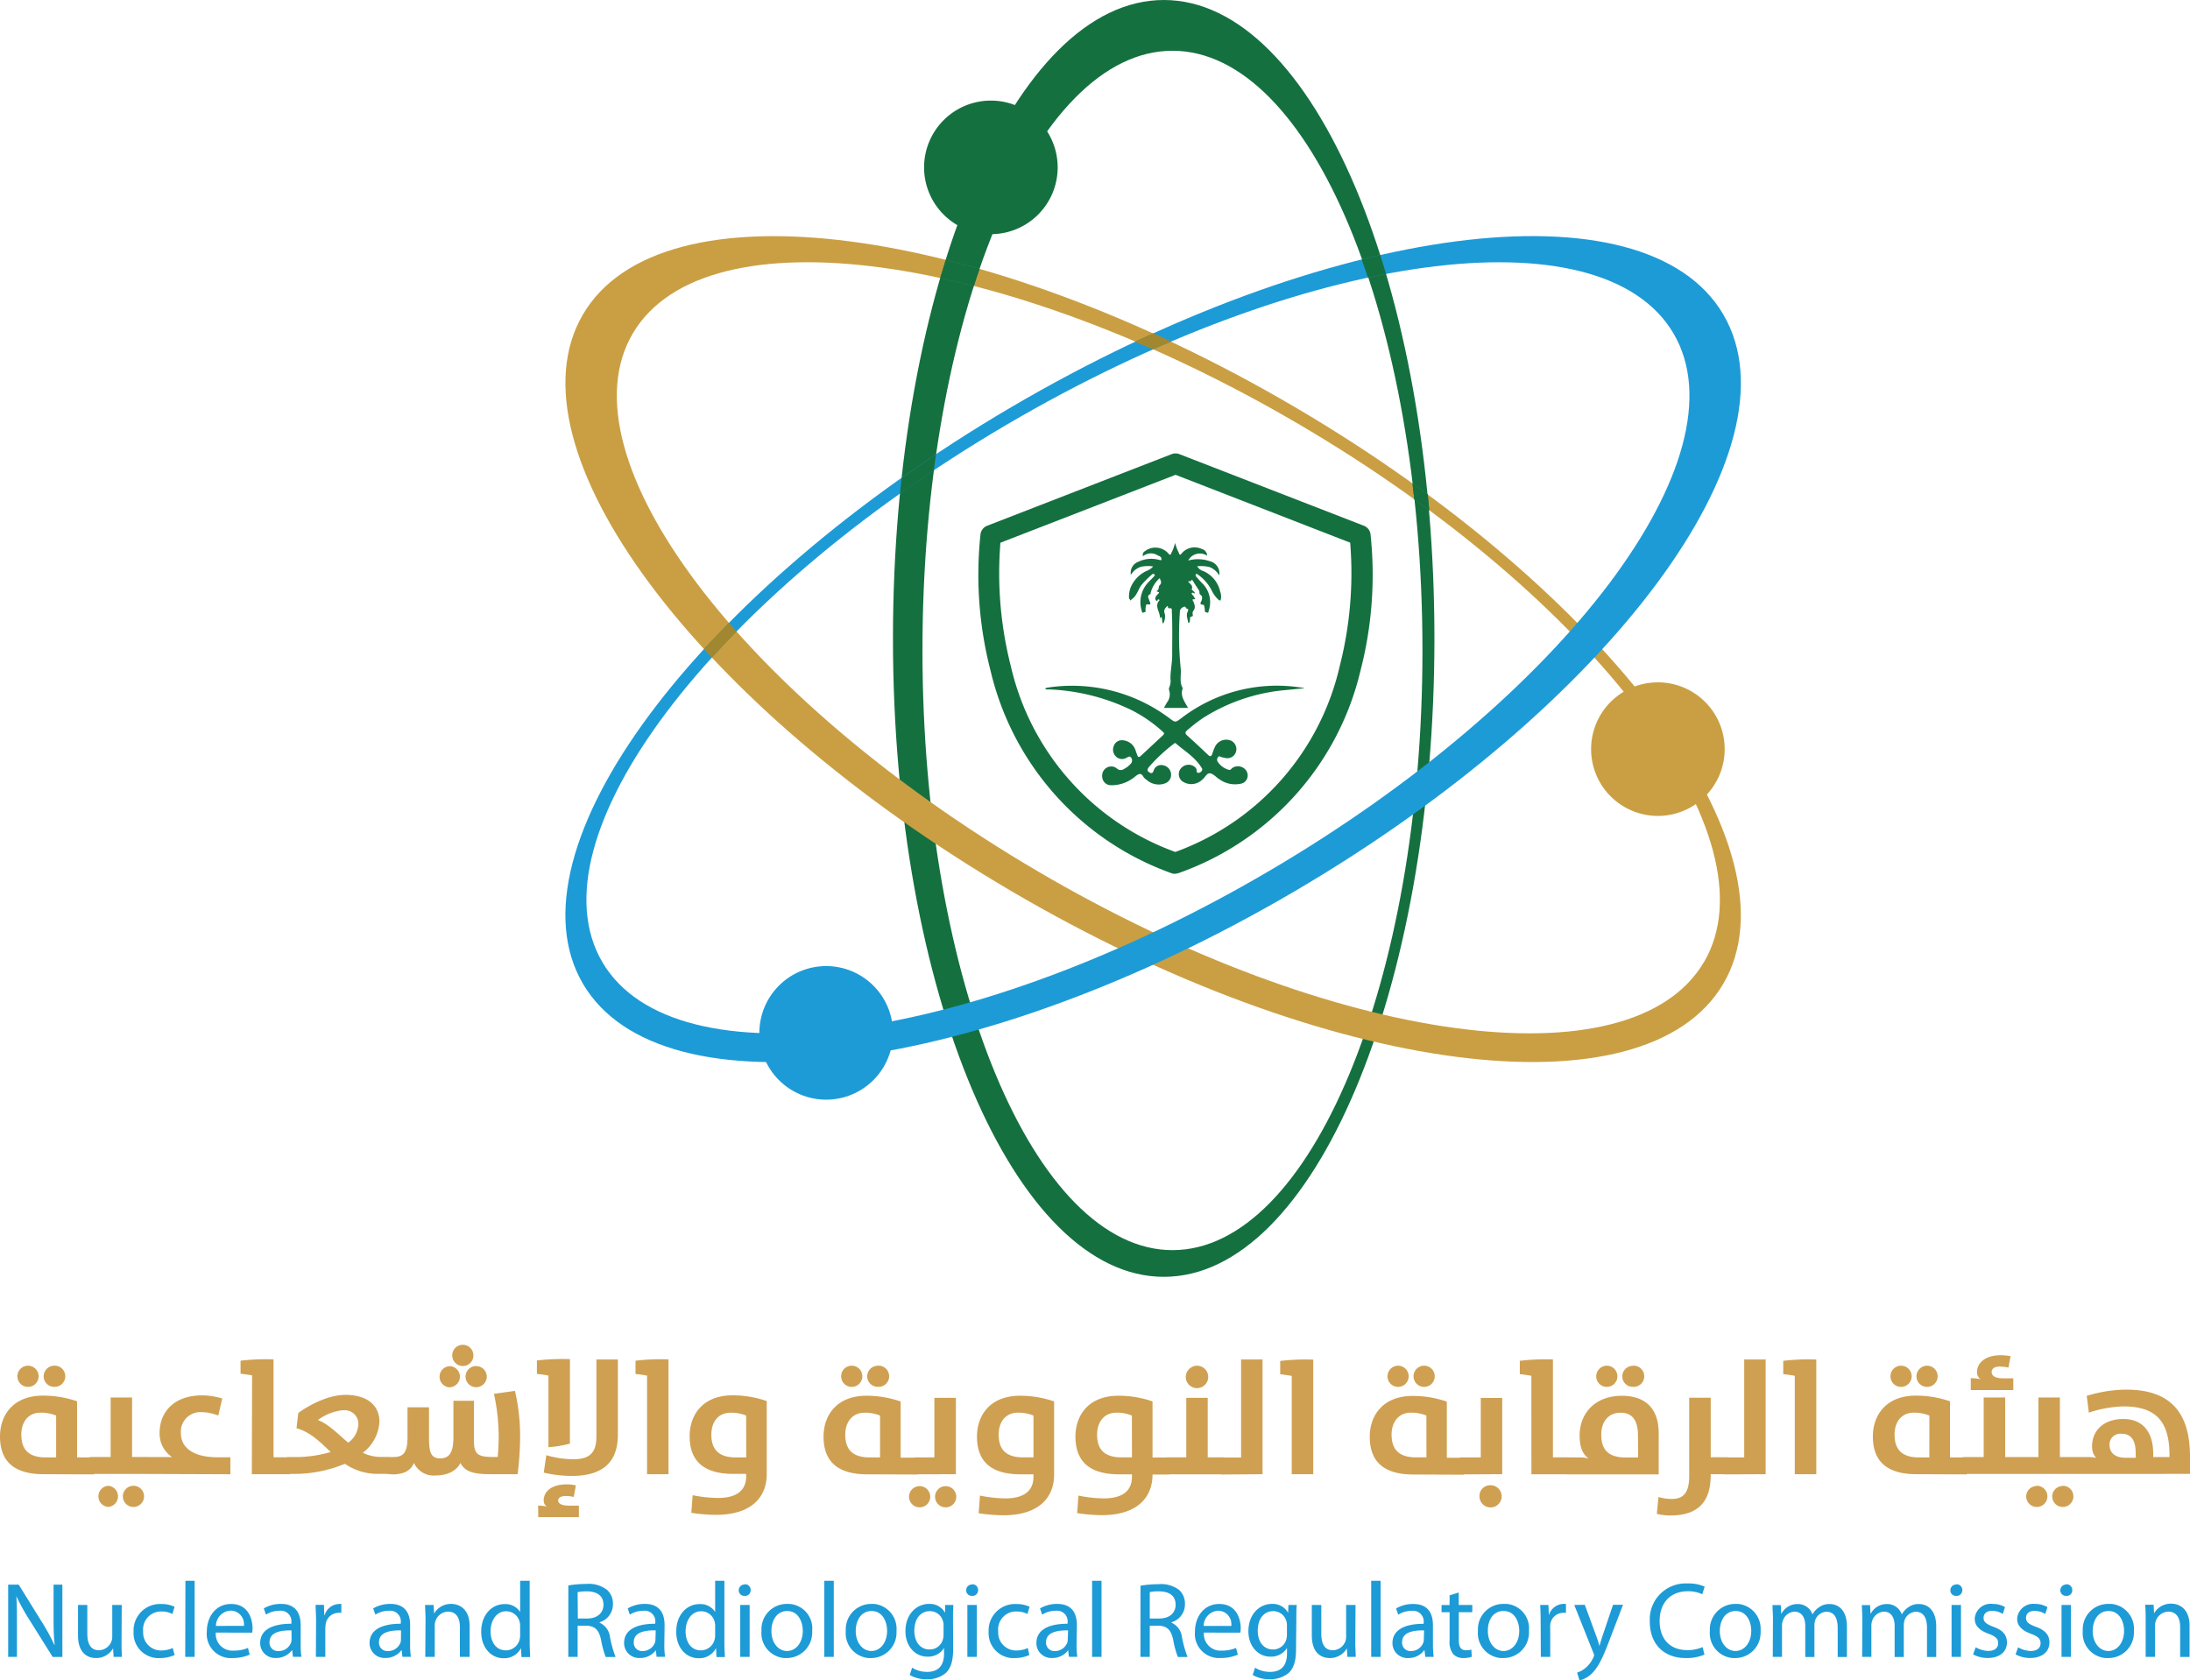
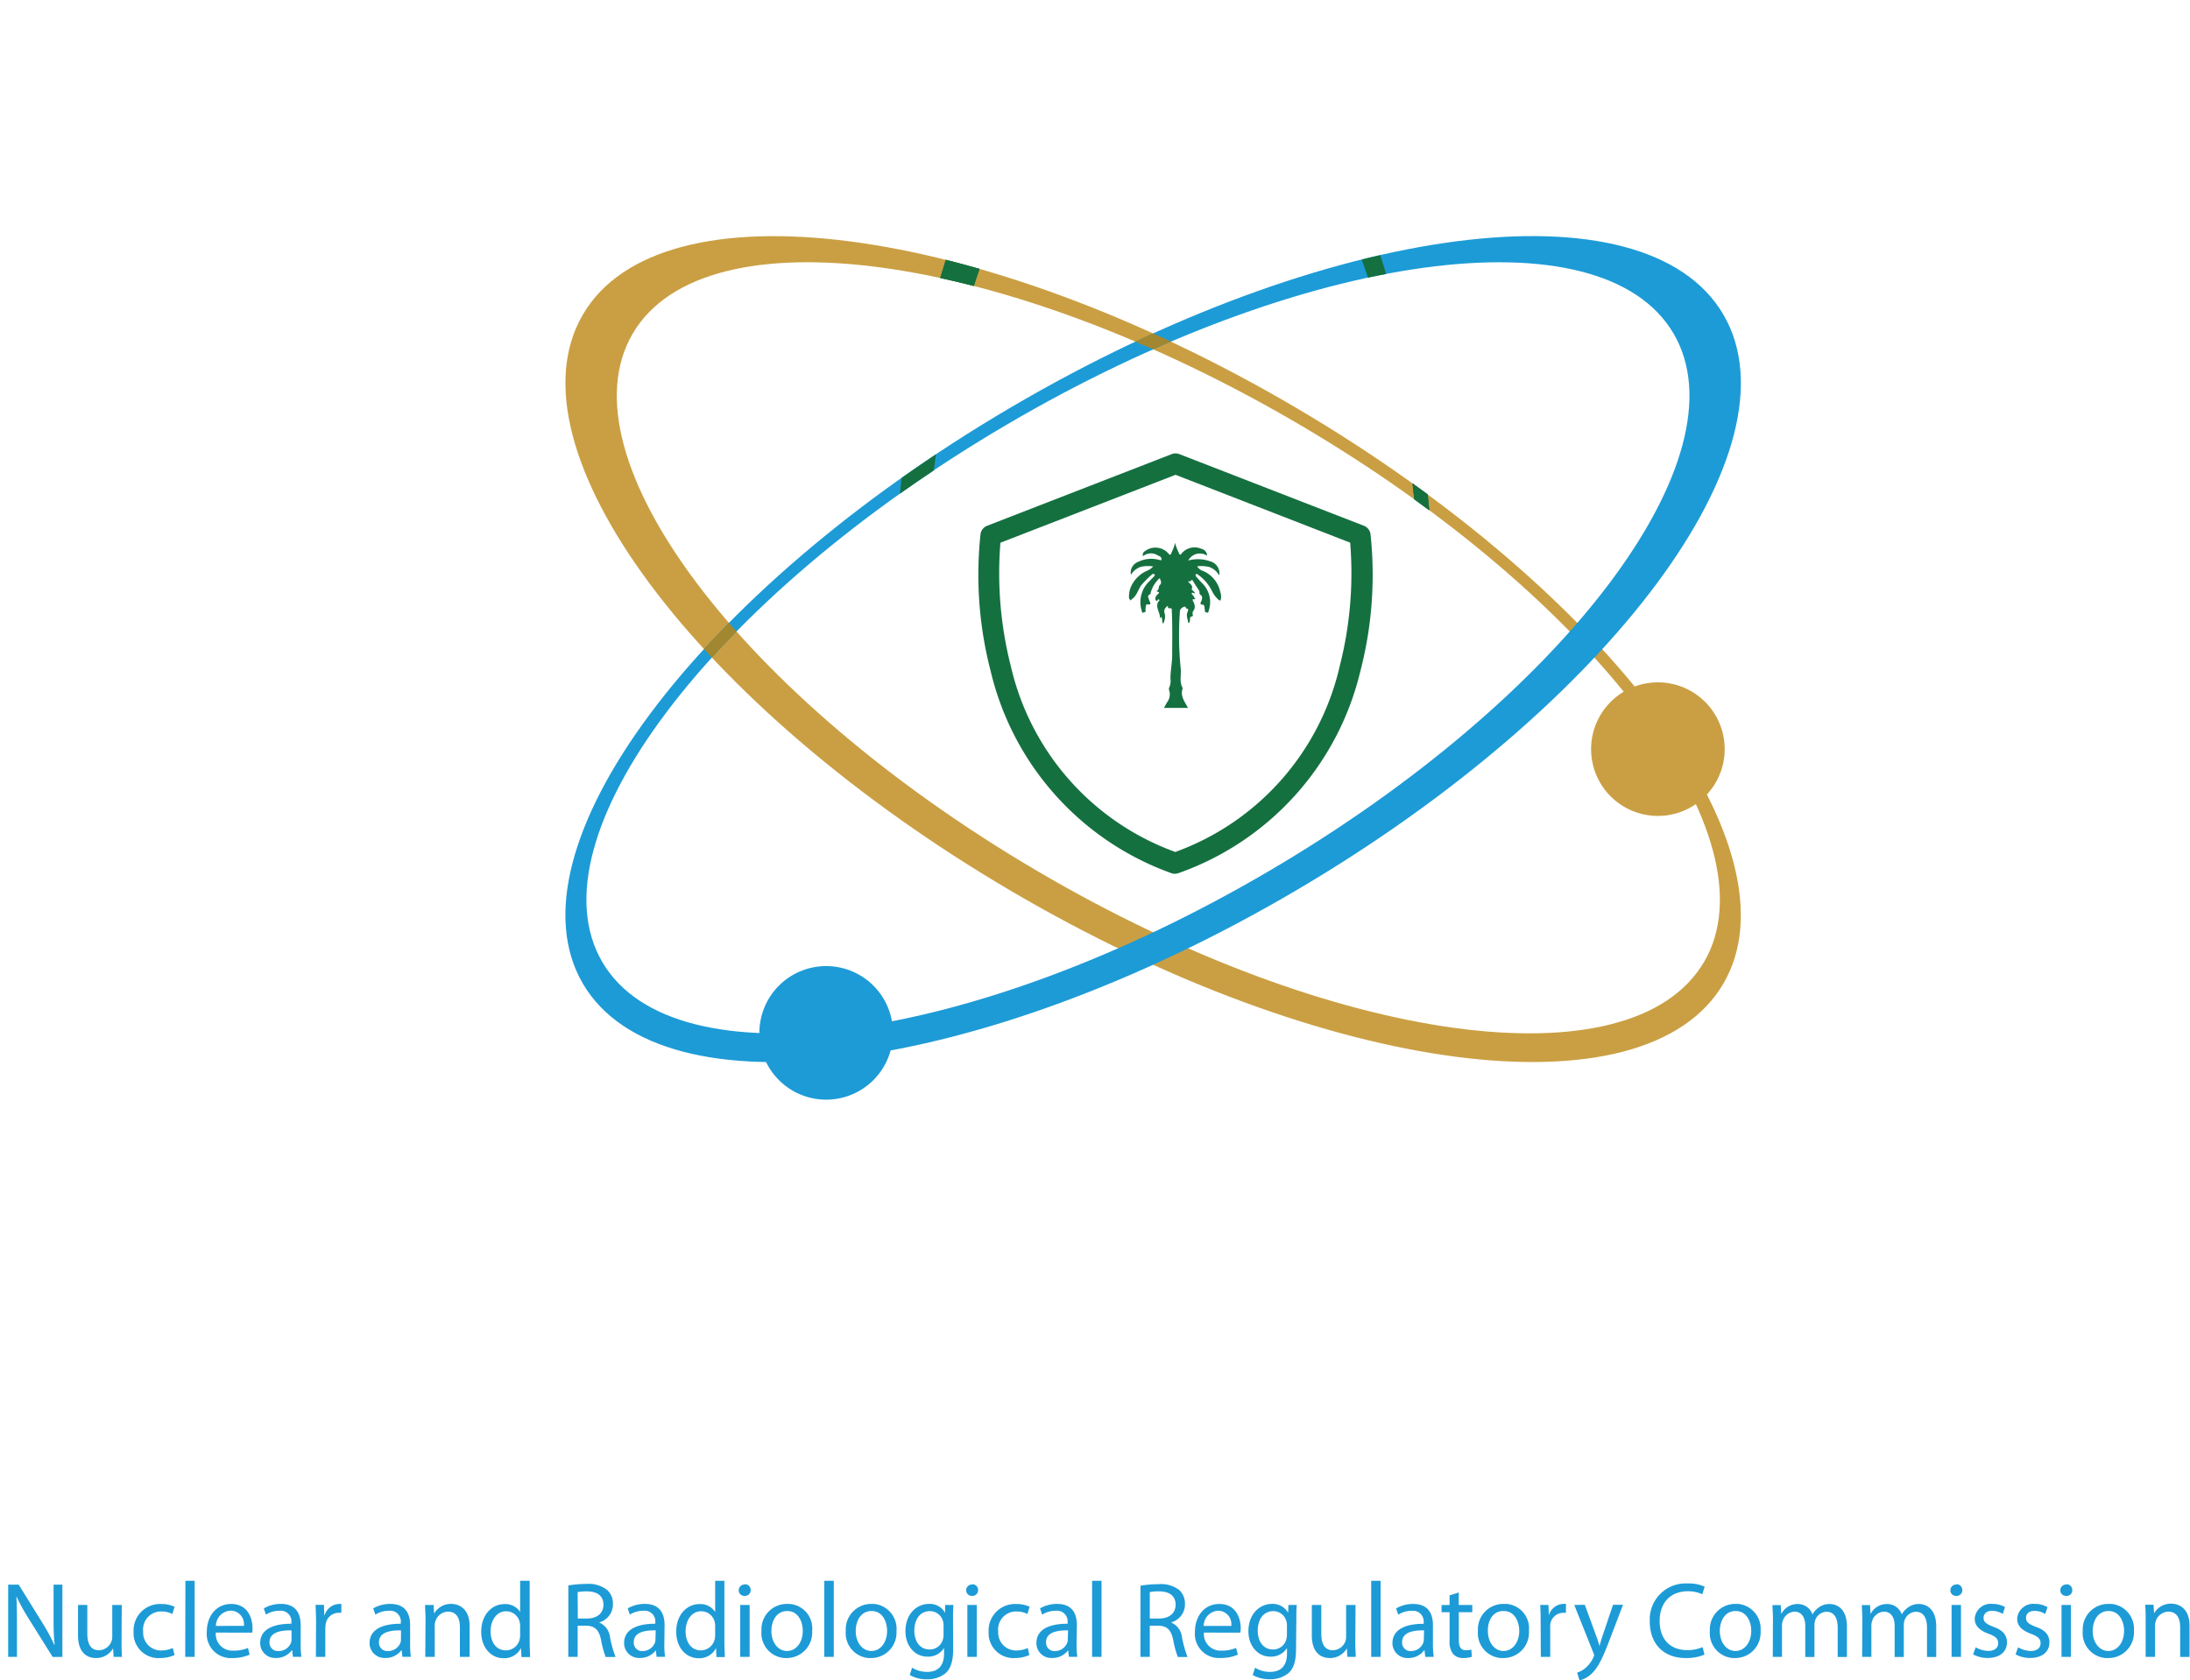
<svg xmlns="http://www.w3.org/2000/svg" viewBox="0 0 351.15 269.47">
  <g id="Layer_2" data-name="Layer 2">
    <g id="NRRC">
      <g id="Logo">
        <g id="Group_12" data-name="Group 12">
-           <path id="Path_97" data-name="Path 97" d="M186.61,0c-24,0-43.43,45.83-43.43,102.38s19.44,102.37,43.43,102.37S230,158.92,230,102.38,210.6,0,186.61,0M188,200.47c-22.15,0-40.09-43.06-40.09-96.17S165.83,8.14,188,8.14s40.08,43.05,40.08,96.16S210.11,200.47,188,200.47" fill="#157040" />
          <path id="Path_98" data-name="Path 98" d="M93.47,50.43c-12.56,21.42,18.17,62.81,68.66,92.45s101.63,36.29,114.19,14.87S258.15,94.94,207.66,65.3,106,29,93.47,50.43M273.21,154.28c-11.61,19.77-59.46,13.24-106.88-14.6s-76.49-66.43-64.87-86.2,59.46-13.24,106.89,14.6,76.47,66.43,64.87,86.21" fill="#ca9f43" />
          <path id="Path_99" data-name="Path 99" d="M228.93,79.29l-2.45-1.78c.1.85.2,1.71.29,2.56.81.59,1.61,1.17,2.4,1.76-.07-.86-.15-1.7-.24-2.54" fill="#157040" />
          <path id="Path_100" data-name="Path 100" d="M228.93,79.29l-2.45-1.78c.1.85.2,1.71.29,2.56.81.59,1.61,1.17,2.4,1.76-.07-.86-.15-1.7-.24-2.54" fill="#157040" />
          <path id="Path_101" data-name="Path 101" d="M151.65,41.66c-.31,1-.6,1.94-.89,2.92q2.66.57,5.39,1.28c.29-.93.6-1.84.91-2.74-1.83-.53-3.63-1-5.41-1.46" fill="#157040" />
          <path id="Path_102" data-name="Path 102" d="M151.65,41.66c-.31,1-.6,1.94-.89,2.92q2.66.57,5.39,1.28c.29-.93.6-1.84.91-2.74-1.83-.53-3.63-1-5.41-1.46" fill="#157040" />
          <path id="Path_103" data-name="Path 103" d="M162.13,65.3c-50.5,29.64-81.23,71-68.66,92.45s63.7,14.76,114.19-14.87,81.24-71,68.66-92.45S212.62,35.66,162.13,65.3m-.68,2.78c47.43-27.83,95.29-34.37,106.89-14.6s-17.44,58.36-64.87,86.2-95.29,34.38-106.89,14.6S114,95.92,161.45,68.08" fill="#1d9bd7" />
-           <path id="Path_104" data-name="Path 104" d="M116.88,99.89c-1.38,1.39-2.72,2.8-4,4.19.41.46.83.91,1.26,1.37,1.25-1.39,2.57-2.79,3.94-4.17-.41-.48-.82-.93-1.21-1.4m68-46.41L182,54.78,184.89,56c1-.42,1.91-.84,2.86-1.24-.95-.45-1.9-.88-2.86-1.31" fill="#a1872f" />
          <path id="Path_105" data-name="Path 105" d="M116.88,99.89c-1.38,1.39-2.72,2.8-4,4.19.41.46.83.91,1.26,1.37,1.25-1.39,2.57-2.79,3.94-4.17-.41-.48-.82-.93-1.21-1.4m68-46.41L182,54.78,184.89,56c1-.42,1.91-.84,2.86-1.24-.95-.45-1.9-.88-2.86-1.31" fill="#a1872f" />
          <path id="Path_106" data-name="Path 106" d="M221.34,40.91c-1,.21-2,.45-3,.71.34,1,.68,1.91,1,2.9,1-.21,1.95-.41,2.91-.58-.29-1-.6-2-.93-3M144.56,76.64c-.08.83-.17,1.68-.26,2.52q2.65-1.87,5.43-3.72c.12-.88.24-1.74.35-2.6q-2.81,1.88-5.52,3.8" fill="#157040" />
-           <path id="Path_107" data-name="Path 107" d="M169.59,26.84a10.71,10.71,0,1,1-10.71-10.71h0a10.71,10.71,0,0,1,10.71,10.71" fill="#157040" />
          <path id="Path_108" data-name="Path 108" d="M143.18,165.63a10.71,10.71,0,1,1-10.71-10.71h0a10.71,10.71,0,0,1,10.71,10.71" fill="#1d9bd7" />
          <path id="Path_109" data-name="Path 109" d="M276.54,120.13a10.71,10.71,0,1,1-10.71-10.71h0a10.71,10.71,0,0,1,10.71,10.71" fill="#ca9f43" />
-           <path id="Path_110" data-name="Path 110" d="M167.75,110.3a26,26,0,0,1,19.77,4.88c.95.72.95.7,1.94-.05a25.15,25.15,0,0,1,18.63-4.95l.83.11.21.08-3,.29A29.42,29.42,0,0,0,193,115.07a25.09,25.09,0,0,0-2.66,2.05c-.36.31-.32.51,0,.81q1.71,1.54,3.36,3.12c.35.33.54.26.68-.17a8.78,8.78,0,0,1,.47-1.2,2,2,0,0,1,2.56-.9,1.5,1.5,0,0,1,.78,1.74,1.43,1.43,0,0,1-1.51,1.06,4,4,0,0,1-.76-.16c-.21,0-.42-.31-.62,0a.63.63,0,0,0-.05.73,3.13,3.13,0,0,0,1.79,1.3c.25.09.38-.17.54-.29a1.61,1.61,0,0,1,1.82,0,1.4,1.4,0,0,1,.62,1.51,1.31,1.31,0,0,1-1.05,1,4.3,4.3,0,0,1-3.38-.66c-.55-.31-1-.92-1.56-1s-.83.75-1.33,1.08a2.51,2.51,0,0,1-3.21.13,1.46,1.46,0,0,1-.15-2l.08-.08a1.58,1.58,0,0,1,2.22-.1.73.73,0,0,1,.23.45c0,.18,0,.43.24.45a.73.73,0,0,0,.56-.29.4.4,0,0,0,0-.53,7.27,7.27,0,0,0-1-1.27c-.95-1-2.06-1.7-3.06-2.58-.13-.12-.24-.17-.39,0a26.71,26.71,0,0,0-4,3.73c-.22.29-.34.57,0,.81s.58.26.75-.21a1.25,1.25,0,0,1,1.49-.89,1.54,1.54,0,0,1,1.3,1.33,1.44,1.44,0,0,1-.9,1.56,2.89,2.89,0,0,1-3-.54,1.76,1.76,0,0,1-.51-.47c-.39-.74-.79-.48-1.29-.11a5.87,5.87,0,0,1-3.85,1.44,1.41,1.41,0,0,1-1.48-1.36,1,1,0,0,1,0-.3,1.45,1.45,0,0,1,1.54-1.35,1.41,1.41,0,0,1,.81.32.89.89,0,0,0,1.15.08,3.53,3.53,0,0,0,1-.76.77.77,0,0,0,.18-1c-.27-.43-.57-.12-.85,0a1.37,1.37,0,0,1-1.66-.27,1.52,1.52,0,0,1-.3-1.69,1.35,1.35,0,0,1,1.44-.88,2.31,2.31,0,0,1,2,1.51c.11.3.21.61.32.91s.29.33.53.11l3.59-3.34c.35-.32.05-.47-.14-.66a22.65,22.65,0,0,0-4.91-3.37,33.31,33.31,0,0,0-13.25-3.32,2.33,2.33,0,0,1-.38,0,.91.91,0,0,1-.22-.11" fill="#157040" />
          <path id="Path_111" data-name="Path 111" d="M185.32,96.25c-.17-.35,0-.61.23-.87s.53-.39,0-.51c-.07,0-.11-.11-.07-.12.43-.18.23-.7.47-.91.4-.4.16-.69,0-1.13a4.75,4.75,0,0,0-1.45,2.35c0,.08,0,.2-.08.22-.55.26-.26.61-.14,1s.46.77-.34.62c-.16,0-.18.16-.2.28a2.12,2.12,0,0,0-.06.71c.07.37-.28.25-.4.36s-.17-.16-.2-.27a4.61,4.61,0,0,1,1.15-4.71c.27-.28.55-.56.81-.84.08-.09.19-.21.06-.33a.26.26,0,0,0-.36,0,14.49,14.49,0,0,0-1.79,1.8c-.47.71-.68,1.61-1.42,2.15a2.37,2.37,0,0,0-.28.27c0-.18-.21-.24-.22-.44a4.1,4.1,0,0,1,.27-1.7,5.11,5.11,0,0,1,2.55-2.63,2.57,2.57,0,0,0,1.05-.72,5.5,5.5,0,0,0-2,.07,3,3,0,0,0-1.57,1.28,1.86,1.86,0,0,1,1.21-2.1,4.73,4.73,0,0,1,3.39-.28c.1,0,.24.07.28,0a.54.54,0,0,0,0-.31c-.11-.3-.43-.33-.65-.47a2,2,0,0,0-2.29.17.67.67,0,0,1,.32-.81,2.76,2.76,0,0,1,3.79.42c.25.28.36.15.43-.11a6.75,6.75,0,0,0,.6-1.63,9.43,9.43,0,0,0,.62,1.63c.08.26.18.39.41.09a2.7,2.7,0,0,1,3.22-.76,1.13,1.13,0,0,1,.89,1.09,2.1,2.1,0,0,0-2.91.58,1.18,1.18,0,0,0-.11.19A5.81,5.81,0,0,1,194,90a2,2,0,0,1,1.5,2.27,3.13,3.13,0,0,0-1.54-1.33,5.61,5.61,0,0,0-2-.13,1.71,1.71,0,0,0,1,.77,4.71,4.71,0,0,1,2.7,3.34,2.12,2.12,0,0,1,0,1.49,4.6,4.6,0,0,1-1.34-1.66,7,7,0,0,0-2.29-2.64c-.09-.07-.2-.14-.29,0s0,.24.05.35c.33.36.65.75,1,1.09a4.24,4.24,0,0,1,1,4.43c0,.11-.06.33-.2.26s-.41,0-.4-.34a3.52,3.52,0,0,0-.09-.64c0-.1-.08-.28-.11-.28-.89,0-.33-.51-.29-.78s.16-.6-.24-.83c-.21-.12-.07-.47-.19-.65-.33-.55-.71-1.06-1-1.59-.23-.38-.35.27-.56.07l-.17,0s0,.1.05.15c.26.33.71.53.52,1.11-.07.21.42.32.47.67-.17.13-.32-.24-.51,0,0,.24.31.36.38.59s.46.38-.11.38c-.23,0-.07.24,0,.36.21.5.4,1,0,1.49a.75.75,0,0,0-.09.62c.05.24,0,.24-.3.34-.13,0-.11.15-.14.25s.06.48-.14.68l-.14.07c-.07-.63-.4-1.19-.1-1.81.07-.16.18-.48-.08-.48s-.15-.57-.69-.23a.81.81,0,0,0-.48.82,52.59,52.59,0,0,0,.14,9c.11,1.05-.26,2.16.33,3.15-.47,1.21.29,2.13.84,3.16h-3.86c.18-.33.34-.62.51-.9a2.14,2.14,0,0,0,.35-1.85.68.68,0,0,1,0-.56,2.55,2.55,0,0,0,.18-1.39c0-1.2.25-2.37.28-3.59,0-2.41.06-4.82-.06-7.23,0-.21.07-.51-.33-.46s-.21-.27-.36-.38c-.4.36-.68.67-.42,1.33a2.43,2.43,0,0,1-.27,1.52c-.24-.31-.11-.61-.22-.86,0-.08,0-.25-.19-.15s0,.15-.14.24c.18-.94-.75-1.73-.27-2.7.08-.13.33-.27.15-.39s-.25.1-.29.27m10.07-.22a.26.26,0,0,0-.05.12s0,.06.05.1a.51.51,0,0,0,.07-.15l-.07-.07m-4.65-1.71a.31.31,0,0,0,.09.07c.1,0,.1,0,.08-.09s-.06,0-.09,0-.06,0-.08.07" fill="#157040" />
          <path id="Path_112" data-name="Path 112" d="M188.44,140.13a1.7,1.7,0,0,1-.59-.1,45.56,45.56,0,0,1-29-32.39,61.42,61.42,0,0,1-1.63-22,1.69,1.69,0,0,1,1.06-1.33l29.6-11.49a1.68,1.68,0,0,1,1.21,0l29.6,11.49a1.69,1.69,0,0,1,1.06,1.33,61.42,61.42,0,0,1-1.63,22A45.55,45.55,0,0,1,189,140a1.7,1.7,0,0,1-.59.1m-28-53.07a60.53,60.53,0,0,0,1.68,19.84,41.61,41.61,0,0,0,26.36,29.75,41.58,41.58,0,0,0,26.38-29.87,60.15,60.15,0,0,0,1.66-19.73l-28-10.88Z" fill="#157040" />
        </g>
        <path id="Path_2942" data-name="Path 2942" d="M2.72,265.69v-4.95c0-1.92,0-3.31-.1-4.78h0a33.8,33.8,0,0,0,2.14,3.86l3.68,5.88H10V254.11H8.59V259c0,1.8,0,3.21.18,4.76H8.71A31.89,31.89,0,0,0,6.65,260L3,254.11H1.31v11.58Zm16.8-8.32H18v5.09a2,2,0,0,1-.14.77,2.18,2.18,0,0,1-2,1.4c-1.36,0-1.86-1.09-1.86-2.67v-4.59H12.51v4.87c0,2.9,1.57,3.64,2.87,3.64a3.11,3.11,0,0,0,2.75-1.55h0l.09,1.36h1.34c-.05-.65-.07-1.41-.07-2.28Zm8.18,6.9a4.53,4.53,0,0,1-1.85.4,2.86,2.86,0,0,1-2.9-2.81c0-.1,0-.21,0-.31a2.88,2.88,0,0,1,2.62-3.13,1.71,1.71,0,0,1,.32,0,3.54,3.54,0,0,1,1.75.4l.35-1.16a4.78,4.78,0,0,0-2.1-.44,4.24,4.24,0,0,0-4.47,4,3.09,3.09,0,0,0,0,.43,4,4,0,0,0,3.65,4.23,2.68,2.68,0,0,0,.49,0A5.77,5.77,0,0,0,28,265.4Zm2,1.42h1.51v-12.2H29.73Zm10.74-3.88a3.3,3.3,0,0,0,.05-.7c0-1.53-.7-3.9-3.43-3.9-2.43,0-3.9,2-3.9,4.47a3.87,3.87,0,0,0,3.52,4.2,5.42,5.42,0,0,0,.57,0,6.82,6.82,0,0,0,2.78-.54l-.27-1.08a5.67,5.67,0,0,1-2.3.43,2.66,2.66,0,0,1-2.86-2.45,3.23,3.23,0,0,1,0-.44Zm-5.82-1.08A2.47,2.47,0,0,1,37,258.28a2.14,2.14,0,0,1,2.12,2.17,2.45,2.45,0,0,1,0,.27Zm13.59-.14c0-1.65-.62-3.39-3.16-3.39a5.38,5.38,0,0,0-2.75.72l.34,1a4,4,0,0,1,2.19-.62,1.7,1.7,0,0,1,1.89,1.48,3.09,3.09,0,0,1,0,.43v.17c-3.22,0-5,1.08-5,3.09a2.37,2.37,0,0,0,2.34,2.4h.2a3.1,3.1,0,0,0,2.54-1.24h.05l.12,1.05h1.36a13.29,13.29,0,0,1-.12-2Zm-1.46,2.3a1.59,1.59,0,0,1-.07.48,2.1,2.1,0,0,1-2.05,1.39,1.32,1.32,0,0,1-1.41-1.23,1.48,1.48,0,0,1,0-.21c0-1.61,1.87-1.91,3.52-1.87Zm3.9,2.8h1.51v-4.43a5.36,5.36,0,0,1,.05-.7,2.1,2.1,0,0,1,2-1.93,2.27,2.27,0,0,1,.52,0v-1.42a3,3,0,0,0-.41,0A2.5,2.5,0,0,0,52.06,259H52l-.06-1.65H50.61c0,.78.07,1.62.07,2.6Zm15.11-5.1c0-1.65-.62-3.39-3.17-3.39a5.43,5.43,0,0,0-2.75.72l.35,1a4,4,0,0,1,2.18-.62,1.7,1.7,0,0,1,1.89,1.48,1.55,1.55,0,0,1,0,.43v.17c-3.21,0-5,1.08-5,3.09a2.38,2.38,0,0,0,2.35,2.4h.19a3.11,3.11,0,0,0,2.55-1.24h.05l.12,1.05h1.36a13.29,13.29,0,0,1-.12-2Zm-1.47,2.3a2,2,0,0,1-.06.48,2.11,2.11,0,0,1-2.05,1.39,1.32,1.32,0,0,1-1.41-1.23,1.47,1.47,0,0,1,0-.21c0-1.61,1.88-1.91,3.53-1.87Zm3.9,2.8h1.52v-5a1.83,1.83,0,0,1,.1-.7,2.18,2.18,0,0,1,2-1.55c1.43,0,1.93,1.12,1.93,2.46v4.79H75.3v-4.95c0-2.85-1.79-3.54-2.94-3.54a3.08,3.08,0,0,0-2.75,1.55h0l-.09-1.38H68.16c0,.69.07,1.38.07,2.26Zm15.21-12.2v5h0a2.8,2.8,0,0,0-2.51-1.26c-2,0-3.74,1.69-3.73,4.45,0,2.53,1.57,4.23,3.58,4.23a3,3,0,0,0,2.8-1.63h0l.07,1.44H85c0-.56-.07-1.41-.07-2.15V253.49Zm0,8.71a2.36,2.36,0,0,1-.07.65,2.27,2.27,0,0,1-2.21,1.8c-1.62,0-2.46-1.39-2.46-3.07s.93-3.2,2.49-3.2a2.22,2.22,0,0,1,2.18,1.74,2.79,2.79,0,0,1,.07.64Zm7.72,3.49h1.5v-5h1.41c1.36.06,2,.66,2.34,2.26a14.63,14.63,0,0,0,.75,2.76H98.7a18.29,18.29,0,0,1-.89-3.18,2.89,2.89,0,0,0-1.69-2.33v-.05a3,3,0,0,0,2.16-2.95,2.92,2.92,0,0,0-.91-2.22A4.78,4.78,0,0,0,94,254a17.28,17.28,0,0,0-2.87.24Zm1.5-10.38a7.33,7.33,0,0,1,1.48-.12c1.58,0,2.66.66,2.66,2.15,0,1.32-1,2.2-2.61,2.2H92.65Zm13.94,5.28c0-1.65-.62-3.39-3.16-3.39a5.38,5.38,0,0,0-2.75.72l.34,1a4,4,0,0,1,2.18-.62,1.71,1.71,0,0,1,1.9,1.48,2.06,2.06,0,0,1,0,.43v.17c-3.21,0-5,1.08-5,3.09a2.38,2.38,0,0,0,2.35,2.4h.19a3.11,3.11,0,0,0,2.55-1.24h0l.12,1.05h1.36a13.29,13.29,0,0,1-.12-2Zm-1.46,2.3a2,2,0,0,1-.07.48,2.1,2.1,0,0,1-2,1.39,1.32,1.32,0,0,1-1.41-1.23,1.48,1.48,0,0,1,0-.21c0-1.62,1.87-1.91,3.52-1.88Zm9.57-9.4v5h0a2.8,2.8,0,0,0-2.51-1.26c-2,0-3.74,1.68-3.73,4.45,0,2.53,1.57,4.23,3.58,4.23a3,3,0,0,0,2.8-1.63h0l.07,1.44h1.34c0-.57-.07-1.41-.07-2.15V253.49Zm0,8.71a2.81,2.81,0,0,1-.07.65,2.29,2.29,0,0,1-2.22,1.8c-1.61,0-2.45-1.39-2.45-3.07s.92-3.2,2.49-3.2a2.22,2.22,0,0,1,2.18,1.73,2.79,2.79,0,0,1,.07.64Zm5.53,3.49v-8.32h-1.51v8.32Zm-.75-11.6a.93.93,0,0,0-1,.9v0a.88.88,0,0,0,.85.92h.06a.89.89,0,0,0,1-.83.28.28,0,0,0,0-.09.91.91,0,0,0-.87-.95h-.06Zm6.78,3.11a4.07,4.07,0,0,0-4.14,4c0,.14,0,.28,0,.41a4,4,0,0,0,3.63,4.27h.35a4.09,4.09,0,0,0,4.16-4c0-.15,0-.29,0-.43a3.92,3.92,0,0,0-3.59-4.24A2.82,2.82,0,0,0,126.26,257.2Zm0,1.14c1.79,0,2.49,1.77,2.49,3.18,0,1.87-1.08,3.23-2.53,3.23s-2.5-1.38-2.5-3.2C123.68,260,124.46,258.34,126.23,258.34Zm5.94,7.35h1.52v-12.2h-1.52Zm7.58-8.49a4.08,4.08,0,0,0-4.14,4c0,.14,0,.27,0,.41a4,4,0,0,0,3.63,4.27h.36a4.07,4.07,0,0,0,4.15-4c0-.14,0-.29,0-.43a4,4,0,0,0-3.6-4.25Zm0,1.14c1.79,0,2.49,1.77,2.49,3.17,0,1.88-1.08,3.24-2.52,3.24s-2.51-1.38-2.51-3.2c0-1.56.77-3.21,2.54-3.21Zm13.06,1.3c0-1,0-1.68.07-2.27h-1.34l0,1.26h0a2.79,2.79,0,0,0-2.6-1.43c-1.92,0-3.76,1.58-3.76,4.4,0,2.3,1.48,4.06,3.54,4.06a3,3,0,0,0,2.65-1.39h0v.91c0,2.11-1.13,2.92-2.68,2.92a4.47,4.47,0,0,1-2.44-.67l-.38,1.17a5.35,5.35,0,0,0,2.77.69,4.59,4.59,0,0,0,3-1c.79-.74,1.19-1.89,1.19-3.82Zm-1.52,2.51a2.74,2.74,0,0,1-.12.81,2.19,2.19,0,0,1-2.1,1.55c-1.61,0-2.46-1.36-2.46-3,0-1.93,1-3.15,2.48-3.15a2.16,2.16,0,0,1,2.11,1.62,1.87,1.87,0,0,1,.09.67Zm5.33,3.54v-8.32h-1.51v8.32Zm-.76-11.6a.92.92,0,0,0-.94.9v0a.88.88,0,0,0,.85.92h.06a.9.9,0,0,0,1-.84V255a.91.91,0,0,0-.86-.95h-.07Zm8.94,10.18a4.41,4.41,0,0,1-1.86.4,2.86,2.86,0,0,1-2.89-2.81c0-.11,0-.21,0-.31a2.88,2.88,0,0,1,2.62-3.13,1.71,1.71,0,0,1,.32,0,3.54,3.54,0,0,1,1.75.4l.35-1.16a4.78,4.78,0,0,0-2.1-.44,4.24,4.24,0,0,0-4.47,4,3.09,3.09,0,0,0,0,.43,4,4,0,0,0,3.65,4.23,2.68,2.68,0,0,0,.49,0,5.74,5.74,0,0,0,2.39-.48Zm7.87-3.68c0-1.65-.62-3.39-3.16-3.39a5.38,5.38,0,0,0-2.75.72l.34,1a4,4,0,0,1,2.19-.62,1.7,1.7,0,0,1,1.89,1.48,2.06,2.06,0,0,1,0,.43v.17c-3.22,0-5,1.08-5,3.09a2.37,2.37,0,0,0,2.34,2.4h.2a3.11,3.11,0,0,0,2.55-1.24h0l.12,1.05h1.35a13.29,13.29,0,0,1-.12-2Zm-1.46,2.3a1.59,1.59,0,0,1-.07.48,2.09,2.09,0,0,1-2,1.39,1.33,1.33,0,0,1-1.41-1.24v-.2c0-1.61,1.88-1.91,3.53-1.87Zm3.9,2.8h1.51v-12.2h-1.51Zm7.75,0h1.5v-5h1.41c1.36.06,2,.66,2.34,2.26a14.63,14.63,0,0,0,.75,2.76h1.55a18.29,18.29,0,0,1-.89-3.18,2.9,2.9,0,0,0-1.69-2.33v-.05a3,3,0,0,0,2.17-2.95,3,3,0,0,0-.91-2.22,4.8,4.8,0,0,0-3.35-.94,17.28,17.28,0,0,0-2.87.24Zm1.5-10.38a6.13,6.13,0,0,1,1.48-.12c1.58,0,2.66.65,2.66,2.15,0,1.32-1,2.2-2.61,2.2h-1.53Zm14.52,6.5a4.14,4.14,0,0,0,.06-.7c0-1.53-.7-3.9-3.44-3.9-2.42,0-3.9,2-3.9,4.47a3.86,3.86,0,0,0,3.52,4.19,3.62,3.62,0,0,0,.57,0,6.83,6.83,0,0,0,2.79-.53l-.29-1.08a5.64,5.64,0,0,1-2.3.43,2.66,2.66,0,0,1-2.85-2.45,2.16,2.16,0,0,1,0-.44ZM193,260.73a2.46,2.46,0,0,1,2.32-2.44,2.14,2.14,0,0,1,2.12,2.17,2.45,2.45,0,0,1,0,.27Zm14.86-1.09c0-1,0-1.68.07-2.27h-1.34l-.05,1.26h0a2.8,2.8,0,0,0-2.6-1.43c-1.93,0-3.77,1.58-3.77,4.4,0,2.3,1.48,4.06,3.54,4.06a3,3,0,0,0,2.65-1.39h0v.91c0,2.11-1.14,2.92-2.68,2.92a4.44,4.44,0,0,1-2.44-.67l-.38,1.17a5.33,5.33,0,0,0,2.76.68,4.59,4.59,0,0,0,3-1c.8-.74,1.19-1.89,1.19-3.81Zm-1.51,2.51a2.74,2.74,0,0,1-.12.81,2.19,2.19,0,0,1-2.1,1.55c-1.61,0-2.46-1.36-2.46-3,0-1.93,1-3.15,2.48-3.15a2.16,2.16,0,0,1,2.11,1.62,1.87,1.87,0,0,1,.09.67Zm11-4.78h-1.51v5.09a2,2,0,0,1-.13.77,2.19,2.19,0,0,1-2,1.4c-1.36,0-1.85-1.09-1.85-2.67v-4.59h-1.52v4.87c0,2.9,1.57,3.64,2.87,3.64a3.1,3.1,0,0,0,2.75-1.55h0l.08,1.36h1.34c0-.65-.07-1.41-.07-2.28Zm2.51,8.32h1.51v-12.2h-1.51Zm9.9-5.1c0-1.65-.62-3.38-3.16-3.38a5.34,5.34,0,0,0-2.75.72l.35,1a4,4,0,0,1,2.18-.62,1.7,1.7,0,0,1,1.89,1.49,1.48,1.48,0,0,1,0,.42v.17c-3.22,0-5,1.09-5,3.1a2.38,2.38,0,0,0,2.35,2.39h.19a3.09,3.09,0,0,0,2.54-1.24h.06l.12,1.05h1.35a16.61,16.61,0,0,1-.12-2Zm-1.46,2.3a1.55,1.55,0,0,1-.07.48,2.08,2.08,0,0,1-2,1.39,1.32,1.32,0,0,1-1.41-1.23.74.74,0,0,1,0-.21c0-1.61,1.87-1.91,3.52-1.87Zm4.13-7.06v1.55h-1.29v1.15h1.29v4.53a3.22,3.22,0,0,0,.58,2.19,2.15,2.15,0,0,0,1.63.63,4.13,4.13,0,0,0,1.35-.2l-.07-1.15a3.26,3.26,0,0,1-.88.1c-.84,0-1.13-.59-1.13-1.62v-4.48h2.16v-1.16H233.9v-2Zm8.68,1.37a4.07,4.07,0,0,0-4.14,4c0,.14,0,.28,0,.41a4,4,0,0,0,3.64,4.27H241a4.08,4.08,0,0,0,4.16-4,3.1,3.1,0,0,0,0-.43,3.93,3.93,0,0,0-3.59-4.25Zm0,1.14c1.79,0,2.49,1.77,2.49,3.18,0,1.87-1.08,3.23-2.52,3.23s-2.51-1.38-2.51-3.2C238.52,260,239.29,258.34,241.06,258.34Zm5.95,7.35h1.51v-4.43a5.36,5.36,0,0,1,0-.7,2.11,2.11,0,0,1,2-1.93,3,3,0,0,1,.52,0v-1.43a3,3,0,0,0-.42,0,2.52,2.52,0,0,0-2.32,1.82h0l-.07-1.65h-1.32c.05.78.07,1.62.07,2.6Zm5.36-8.32,3.06,7.67a.93.93,0,0,1,.12.4,1.18,1.18,0,0,1-.12.36,4.77,4.77,0,0,1-1.27,1.68,4,4,0,0,1-1.33.74l.38,1.25a4.25,4.25,0,0,0,1.86-1c1-.91,1.77-2.35,2.85-5.2l2.27-5.93h-1.6l-1.65,4.88c-.21.6-.38,1.23-.53,1.73h0a17.52,17.52,0,0,0-.55-1.7l-1.8-4.91ZM273,264.13a6.05,6.05,0,0,1-2.45.48c-2.8,0-4.44-1.8-4.44-4.66,0-3,1.8-4.78,4.52-4.78a5.45,5.45,0,0,1,2.32.48l.38-1.22a6.35,6.35,0,0,0-2.75-.51,5.76,5.76,0,0,0-6.05,5.44c0,.21,0,.43,0,.64,0,3.82,2.44,5.88,5.71,5.88a7.32,7.32,0,0,0,3.06-.55Zm5.3-6.93a4.07,4.07,0,0,0-4.14,4c0,.14,0,.27,0,.41a4,4,0,0,0,3.64,4.27h.35a4.06,4.06,0,0,0,4.15-4,3.09,3.09,0,0,0,0-.43,4,4,0,0,0-3.59-4.25Zm0,1.14c1.79,0,2.5,1.77,2.5,3.17,0,1.88-1.09,3.24-2.53,3.24s-2.51-1.38-2.51-3.2c0-1.56.77-3.21,2.54-3.21Zm5.95,7.35h1.48v-5a1.89,1.89,0,0,1,.12-.74,2.08,2.08,0,0,1,1.87-1.51c1.15,0,1.74.94,1.74,2.27v5h1.47v-5.14a3.17,3.17,0,0,1,.12-.75,2,2,0,0,1,1.81-1.36c1.2,0,1.8.94,1.8,2.56v4.69h1.48v-4.88c0-2.89-1.63-3.61-2.75-3.61a2.78,2.78,0,0,0-1.82.59,3.19,3.19,0,0,0-.95,1.08h0a2.47,2.47,0,0,0-2.34-1.67,2.9,2.9,0,0,0-2.63,1.53h-.05l-.07-1.36h-1.32c0,.69.07,1.38.07,2.26Zm14.33,0h1.48v-5a2.34,2.34,0,0,1,.12-.74,2.09,2.09,0,0,1,1.88-1.51c1.15,0,1.73.94,1.73,2.27v5h1.47v-5.14a2.4,2.4,0,0,1,.12-.75,2,2,0,0,1,1.8-1.36c1.2,0,1.8.94,1.8,2.56v4.69h1.48v-4.88c0-2.89-1.63-3.61-2.75-3.61a2.78,2.78,0,0,0-1.82.59,3.19,3.19,0,0,0-.95,1.08h0a2.47,2.47,0,0,0-2.34-1.67,2.9,2.9,0,0,0-2.63,1.53h-.05l-.07-1.36h-1.31c0,.69.07,1.38.07,2.26Zm15.85,0v-8.32h-1.51v8.32Zm-.76-11.6a.92.92,0,0,0-.94.9v0a.87.87,0,0,0,.84.92h.07a.9.9,0,0,0,1-.83V255a.91.91,0,0,0-.87-.95Zm2.7,11.2a4.78,4.78,0,0,0,2.34.58c1.94,0,3.09-1,3.09-2.5,0-1.24-.75-2-2.18-2.5-1.08-.43-1.57-.74-1.57-1.42s.49-1.14,1.38-1.14a3.3,3.3,0,0,1,1.7.5l.36-1.1a3.91,3.91,0,0,0-2-.51,2.56,2.56,0,0,0-2.85,2.26,1.1,1.1,0,0,0,0,.18c0,1,.7,1.8,2.22,2.35,1.1.41,1.53.79,1.53,1.51s-.52,1.24-1.6,1.24a4.3,4.3,0,0,1-2-.58Zm6.81,0a4.74,4.74,0,0,0,2.33.58c1.95,0,3.1-1,3.1-2.5,0-1.24-.76-2-2.19-2.5-1.08-.42-1.56-.73-1.56-1.42s.48-1.13,1.38-1.13a3.21,3.21,0,0,1,1.7.5l.36-1.1a3.92,3.92,0,0,0-2-.52,2.59,2.59,0,0,0-2.86,2.26c0,.06,0,.12,0,.18,0,1,.7,1.8,2.22,2.36,1.1.41,1.53.79,1.53,1.51s-.52,1.24-1.6,1.24a4.31,4.31,0,0,1-2-.59Zm8.88.4v-8.32h-1.51v8.32Zm-.75-11.6a.93.93,0,0,0-.95.9v0a.88.88,0,0,0,.85.92h.06a.89.89,0,0,0,1-.83V255a.91.91,0,0,0-.87-.95h-.05Zm6.78,3.11a4.08,4.08,0,0,0-4.14,4c0,.14,0,.27,0,.41a4,4,0,0,0,3.63,4.27H338a4.08,4.08,0,0,0,4.16-4c0-.14,0-.29,0-.43a4,4,0,0,0-3.6-4.25Zm0,1.14c1.79,0,2.49,1.77,2.49,3.17,0,1.88-1.08,3.24-2.52,3.24s-2.51-1.38-2.51-3.2c0-1.56.77-3.21,2.54-3.21Zm5.95,7.35h1.51v-5a2.08,2.08,0,0,1,.1-.7,2.19,2.19,0,0,1,2-1.55c1.42,0,1.92,1.12,1.92,2.46v4.8h1.51v-5c0-2.85-1.78-3.54-2.94-3.54a3.09,3.09,0,0,0-2.75,1.55h0l-.08-1.38h-1.34c.05.69.07,1.38.07,2.26Z" fill="#1d9bd7" />
-         <path id="Path_113" data-name="Path 113" d="M7,236.4c-5.06,0-7-2.35-7-6.05,0-3.42,2.11-6.55,6.89-6.55a16.7,16.7,0,0,1,5.47.91v9h2.69v2.72ZM4.49,219a1.7,1.7,0,1,1-1.7,1.7,1.7,1.7,0,0,1,1.7-1.7ZM9,227a6.39,6.39,0,0,0-2.48-.47c-2,0-3.1,1.49-3.1,3.52,0,2.38,1.17,3.66,3.91,3.66H9Zm-.37-8a1.7,1.7,0,1,1,.26,3.39H8.66A1.69,1.69,0,0,1,7,220.68v0A1.72,1.72,0,0,1,8.66,219ZM13.1,235c0-.81,1-1.36,1.56-1.36h3.08v-9.54h3.44v9.54h2.69v2.72H14.66C14.14,236.4,13.1,235.88,13.1,235Zm4.25,3.26a1.7,1.7,0,0,1,0,3.39,1.7,1.7,0,0,1,0-3.39Zm4.17,0a1.7,1.7,0,1,1-.24,0Zm2-1.9c-.52,0-1.56-.52-1.56-1.35s1-1.36,1.56-1.36h4.07a4.49,4.49,0,0,1-2-3.89c0-3.23,2.22-6,6.81-6a11.47,11.47,0,0,1,3.24.5L35,227a7.5,7.5,0,0,0-2.72-.55A3.12,3.12,0,0,0,29,229.43c0,.12,0,.25,0,.38,0,2.21,1.8,3.88,5.94,3.88h2v2.72Zm16.9-15.81c-.6-.1-1.2-.2-1.85-.26V218.2a33.45,33.45,0,0,1,5.29-.21v15.7h2.69v2.71H40.38Zm5.74,15.81c-.52,0-1.56-.52-1.56-1.35s1-1.36,1.56-1.36h.76a20,20,0,0,0,6.1-.81c-1.67-1.57-3.21-3.18-5.48-3.81l.29-2.45c2.06-1.49,5-2.9,7.54-2.9,3.88,0,5.47,2,5.47,4.28a6.68,6.68,0,0,1-2.66,5,6.46,6.46,0,0,0,2.9.67H62.4v2.72H60.65a9.26,9.26,0,0,1-5.35-1.62,21.09,21.09,0,0,1-8.55,1.62Zm9.65-5a3.83,3.83,0,0,0,1.65-3,2.18,2.18,0,0,0-2.13-2.22l-.35,0a8.1,8.1,0,0,0-4,1.57c1.81.73,3.22,2.27,4.81,3.6Zm6.24,5c-.52,0-1.57-.52-1.57-1.35s1.05-1.36,1.57-1.36H63c1.7,0,2.34-.68,2.34-3.24v-4.74h3.45v4.82c0,2.35.26,3.37,1.8,3.37,1.35,0,2.11-.81,2.11-3.34v-5.9H76v6.55c0,2.06.7,2.47,3.1,2.47h.7c.1-1,.16-2.32.16-3.13a32.26,32.26,0,0,0-.76-7l3.37-.47a32,32,0,0,1,.83,7.23A51.53,51.53,0,0,1,83,236.4H78.7c-2.74,0-4.12-.37-4.88-1.8-.52,1.12-1.9,2-3.94,2a3.46,3.46,0,0,1-3.5-2c-.52,1.2-1.57,1.83-3.47,1.83Zm10-17.29a1.71,1.71,0,0,1,1.7,1.7,1.74,1.74,0,0,1-1.7,1.7,1.7,1.7,0,0,1,0-3.39Zm2.16-3.42a1.7,1.7,0,1,1-1.7,1.7,1.7,1.7,0,0,1,1.7-1.7Zm2.14,3.42a1.68,1.68,0,0,1,1.7,1.68v0a1.7,1.7,0,1,1-1.7-1.7ZM91.38,231.5a18.17,18.17,0,0,1-3.44.57V220.59a12.87,12.87,0,0,0-1.85-.26v-2.17a36.09,36.09,0,0,1,5.3-.21Zm-5.09,9.94a5.39,5.39,0,0,1,1.39.15,1.15,1.15,0,0,1-.5-1c0-1.36,1.2-2.56,3.68-2.56a6.71,6.71,0,0,1,1.48.16L92,240.05a4.94,4.94,0,0,0-1.33-.15c-.78,0-1.17.31-1.17.73s.47.81,1.7.81h1.62v1.85H86.3Zm.89-5.27.42-2.82a15.45,15.45,0,0,0,4.33.65c2.58,0,3.7-1,3.7-3.65V218h3.44v12.05c0,3.84-1.8,6.63-7.41,6.63a20.45,20.45,0,0,1-4.47-.53Zm16.57-15.58c-.6-.1-1.2-.2-1.85-.26V218.2a33.35,33.35,0,0,1,5.29-.21V236.4h-3.44Zm7.1,22,.21-2.82a22.23,22.23,0,0,0,4.07.44c2.71,0,4.51-1,4.51-3.47v-.39h-2.06c-5.06,0-7-2.35-7-6.05,0-3.42,2.11-6.55,6.88-6.55a16.72,16.72,0,0,1,5.48.92v11.73c0,3.6-2.35,6.52-8.17,6.52a26.35,26.35,0,0,1-4-.34ZM119.64,227a6.21,6.21,0,0,0-2.48-.46c-2,0-3.1,1.48-3.1,3.52,0,2.37,1.18,3.65,3.92,3.65h1.67Zm19.41,9.42c-5.06,0-7-2.35-7-6.05,0-3.42,2.11-6.55,6.88-6.55a16.72,16.72,0,0,1,5.48.92v9h2.69v2.71ZM136.57,219a1.7,1.7,0,1,1-1.7,1.7,1.7,1.7,0,0,1,1.7-1.7Zm4.54,8a6.21,6.21,0,0,0-2.48-.46c-1.95,0-3.1,1.48-3.1,3.52,0,2.37,1.18,3.65,3.91,3.65h1.67Zm-.36-8a1.7,1.7,0,0,1,.26,3.39h-.26a1.69,1.69,0,0,1-1.7-1.68s0,0,0,0a1.7,1.7,0,0,1,1.69-1.7Zm6,17.42c-.53,0-1.57-.52-1.57-1.35s1-1.36,1.57-1.36h3.07v-9.55h3.45V236.4Zm.83,1.9a1.7,1.7,0,1,1-.25,0Zm4.17,0a1.7,1.7,0,1,1-.24,0Zm5.17,4.33.21-2.82a21.4,21.4,0,0,0,4.07.45c2.71,0,4.51-1,4.51-3.47v-.39h-2.06c-5.06,0-7-2.35-7-6.06,0-3.41,2.12-6.54,6.89-6.54a16.76,16.76,0,0,1,5.48.91v11.74c0,3.6-2.35,6.52-8.17,6.52a27.73,27.73,0,0,1-4-.34ZM165.71,227a6.39,6.39,0,0,0-2.48-.47c-2,0-3.1,1.49-3.1,3.52,0,2.38,1.17,3.65,3.91,3.65h1.67Zm7,15.65.21-2.82a21.4,21.4,0,0,0,4.07.45c2.71,0,4.51-1,4.51-3.47v-.39h-2.06c-5.06,0-7-2.35-7-6.06,0-3.41,2.11-6.54,6.88-6.54a16.45,16.45,0,0,1,5.48.91v9h2.69v2.72h-2.69v0c0,3.6-2.35,6.52-8.16,6.52a27.87,27.87,0,0,1-4-.34ZM181.49,227a6.36,6.36,0,0,0-2.48-.47c-1.95,0-3.1,1.49-3.1,3.52,0,2.38,1.18,3.65,3.92,3.65h1.67Zm4.07,8.06c0-.81,1.05-1.36,1.57-1.36h3.08v-9.54h3.44v9.54h2.69v2.72h-9.21c-.52,0-1.56-.52-1.56-1.36ZM191.93,219a1.8,1.8,0,1,1-1.8,1.8h0a1.84,1.84,0,0,1,1.8-1.8Zm4,17.45c-.53,0-1.57-.52-1.57-1.36s1-1.36,1.57-1.36H199V218h3.44V236.4Zm11.19-15.81c-.6-.1-1.2-.21-1.85-.26v-2.14a33.48,33.48,0,0,1,5.3-.21V236.4h-3.45Zm19.51,15.81c-5.06,0-7-2.35-7-6.06,0-3.41,2.11-6.54,6.88-6.54a16.71,16.71,0,0,1,5.48.91v9h2.69v2.72ZM224.17,219a1.7,1.7,0,1,1-1.7,1.7,1.72,1.72,0,0,1,1.71-1.7Zm4.54,8a6.36,6.36,0,0,0-2.48-.47c-1.95,0-3.1,1.49-3.1,3.52,0,2.38,1.18,3.65,3.92,3.65h1.67Zm-.36-8a1.7,1.7,0,1,1-1.7,1.7,1.7,1.7,0,0,1,1.7-1.7Zm6,17.43c-.52,0-1.57-.52-1.57-1.36s1.05-1.36,1.57-1.36h3.08v-9.54h3.44V236.4Zm4.64,1.74a1.78,1.78,0,1,1-1.77,1.78h0a1.72,1.72,0,0,1,1.68-1.78H239Zm6.55-17.55c-.6-.1-1.2-.21-1.85-.26v-2.14A33.48,33.48,0,0,1,249,218v15.7h2.68v2.71h-6.13Zm5.74,15.81c-.52,0-1.57-.52-1.57-1.36s1-1.36,1.57-1.36h2a4.84,4.84,0,0,1,1.46.19c-1-.7-1.46-1.88-1.46-3.73,0-3.32,2.27-6.34,6.78-6.34,4.07,0,5.9,2.35,5.9,6v6.6ZM257.64,219a1.7,1.7,0,1,1-1.7,1.7,1.72,1.72,0,0,1,1.71-1.7Zm5,11.24c0-2.6-1-3.7-2.79-3.7-2,0-3.1,1.49-3.1,3.53,0,2.45,1.2,3.65,3.91,3.65h2ZM261.82,219a1.7,1.7,0,0,1,.26,3.39h-.26a1.68,1.68,0,0,1-1.7-1.68v0a1.71,1.71,0,0,1,1.7-1.69Zm3.84,23.79.26-2.74a7.15,7.15,0,0,0,2.11.32c1.77,0,2.82-.84,2.82-3.66V224.14h3.45v9.54H277v2.72H274.3v.1c0,3.34-1.15,6.52-6.45,6.52a9,9,0,0,1-2.19-.26Zm10.93-6.36c-.52,0-1.57-.52-1.57-1.36s1.05-1.36,1.57-1.36h3.08V218h3.44V236.4Zm11.19-15.81c-.6-.1-1.2-.21-1.85-.26v-2.14a33.48,33.48,0,0,1,5.3-.21V236.4h-3.45ZM307.3,236.4c-5.06,0-7-2.35-7-6.05,0-3.42,2.12-6.55,6.89-6.55a16.8,16.8,0,0,1,5.48.91v9h2.68v2.72ZM304.82,219a1.7,1.7,0,1,1-1.7,1.7,1.7,1.7,0,0,1,1.7-1.7Zm4.54,8a6.39,6.39,0,0,0-2.48-.47c-2,0-3.1,1.49-3.1,3.52,0,2.38,1.17,3.66,3.91,3.66h1.67Zm-.37-8a1.7,1.7,0,1,1-1.7,1.71v0A1.72,1.72,0,0,1,309,219ZM313.43,235c0-.81,1-1.35,1.56-1.35h3.08v-9.55h3.45v9.55h2.68v2.71H315c-.52,0-1.56-.52-1.56-1.36ZM316,221a9.07,9.07,0,0,1,1.56.16A1.35,1.35,0,0,1,317,220c0-1.27,1.1-2.68,3.84-2.68a10,10,0,0,1,1.54.15l-.34,1.83a7.52,7.52,0,0,0-1.41-.16c-.89,0-1.28.39-1.28.89s.42,1,1.88,1h1.59v1.88H316Zm6.21,14c0-.81,1-1.35,1.56-1.35h3.08v-9.55h3.44v9.55H333v2.71h-9.21c-.52,0-1.57-.52-1.57-1.36Zm4.25,3.26a1.7,1.7,0,1,1-1.57,1.57A1.69,1.69,0,0,1,326.5,238.3Zm4.17,0a1.7,1.7,0,1,1-1.57,1.57A1.69,1.69,0,0,1,330.67,238.3Zm2-1.9c-.52,0-1.56-.52-1.56-1.35s1-1.36,1.56-1.36h2.27a5.44,5.44,0,0,1,1.2.13,2.61,2.61,0,0,1-.65-1.85c0-2.53,1.85-4.38,5-4.38,3.5,0,4.8,2.55,4.8,5.5v.6h2.61v-.32c0-5.4-2.19-7.8-7.35-7.8a18.9,18.9,0,0,0-5.58,1l-.34-2.69a21.94,21.94,0,0,1,6.34-1c6.52,0,10.22,3.1,10.22,10.72v2.79Zm9.81-3.36c0-2-.7-3.08-2.24-3.08a1.74,1.74,0,0,0-1.95,1.5,2.44,2.44,0,0,0,0,.27c0,1.46,1.15,2.07,2.48,2.07h1.72Z" fill="#cfa052" />
      </g>
    </g>
  </g>
</svg>